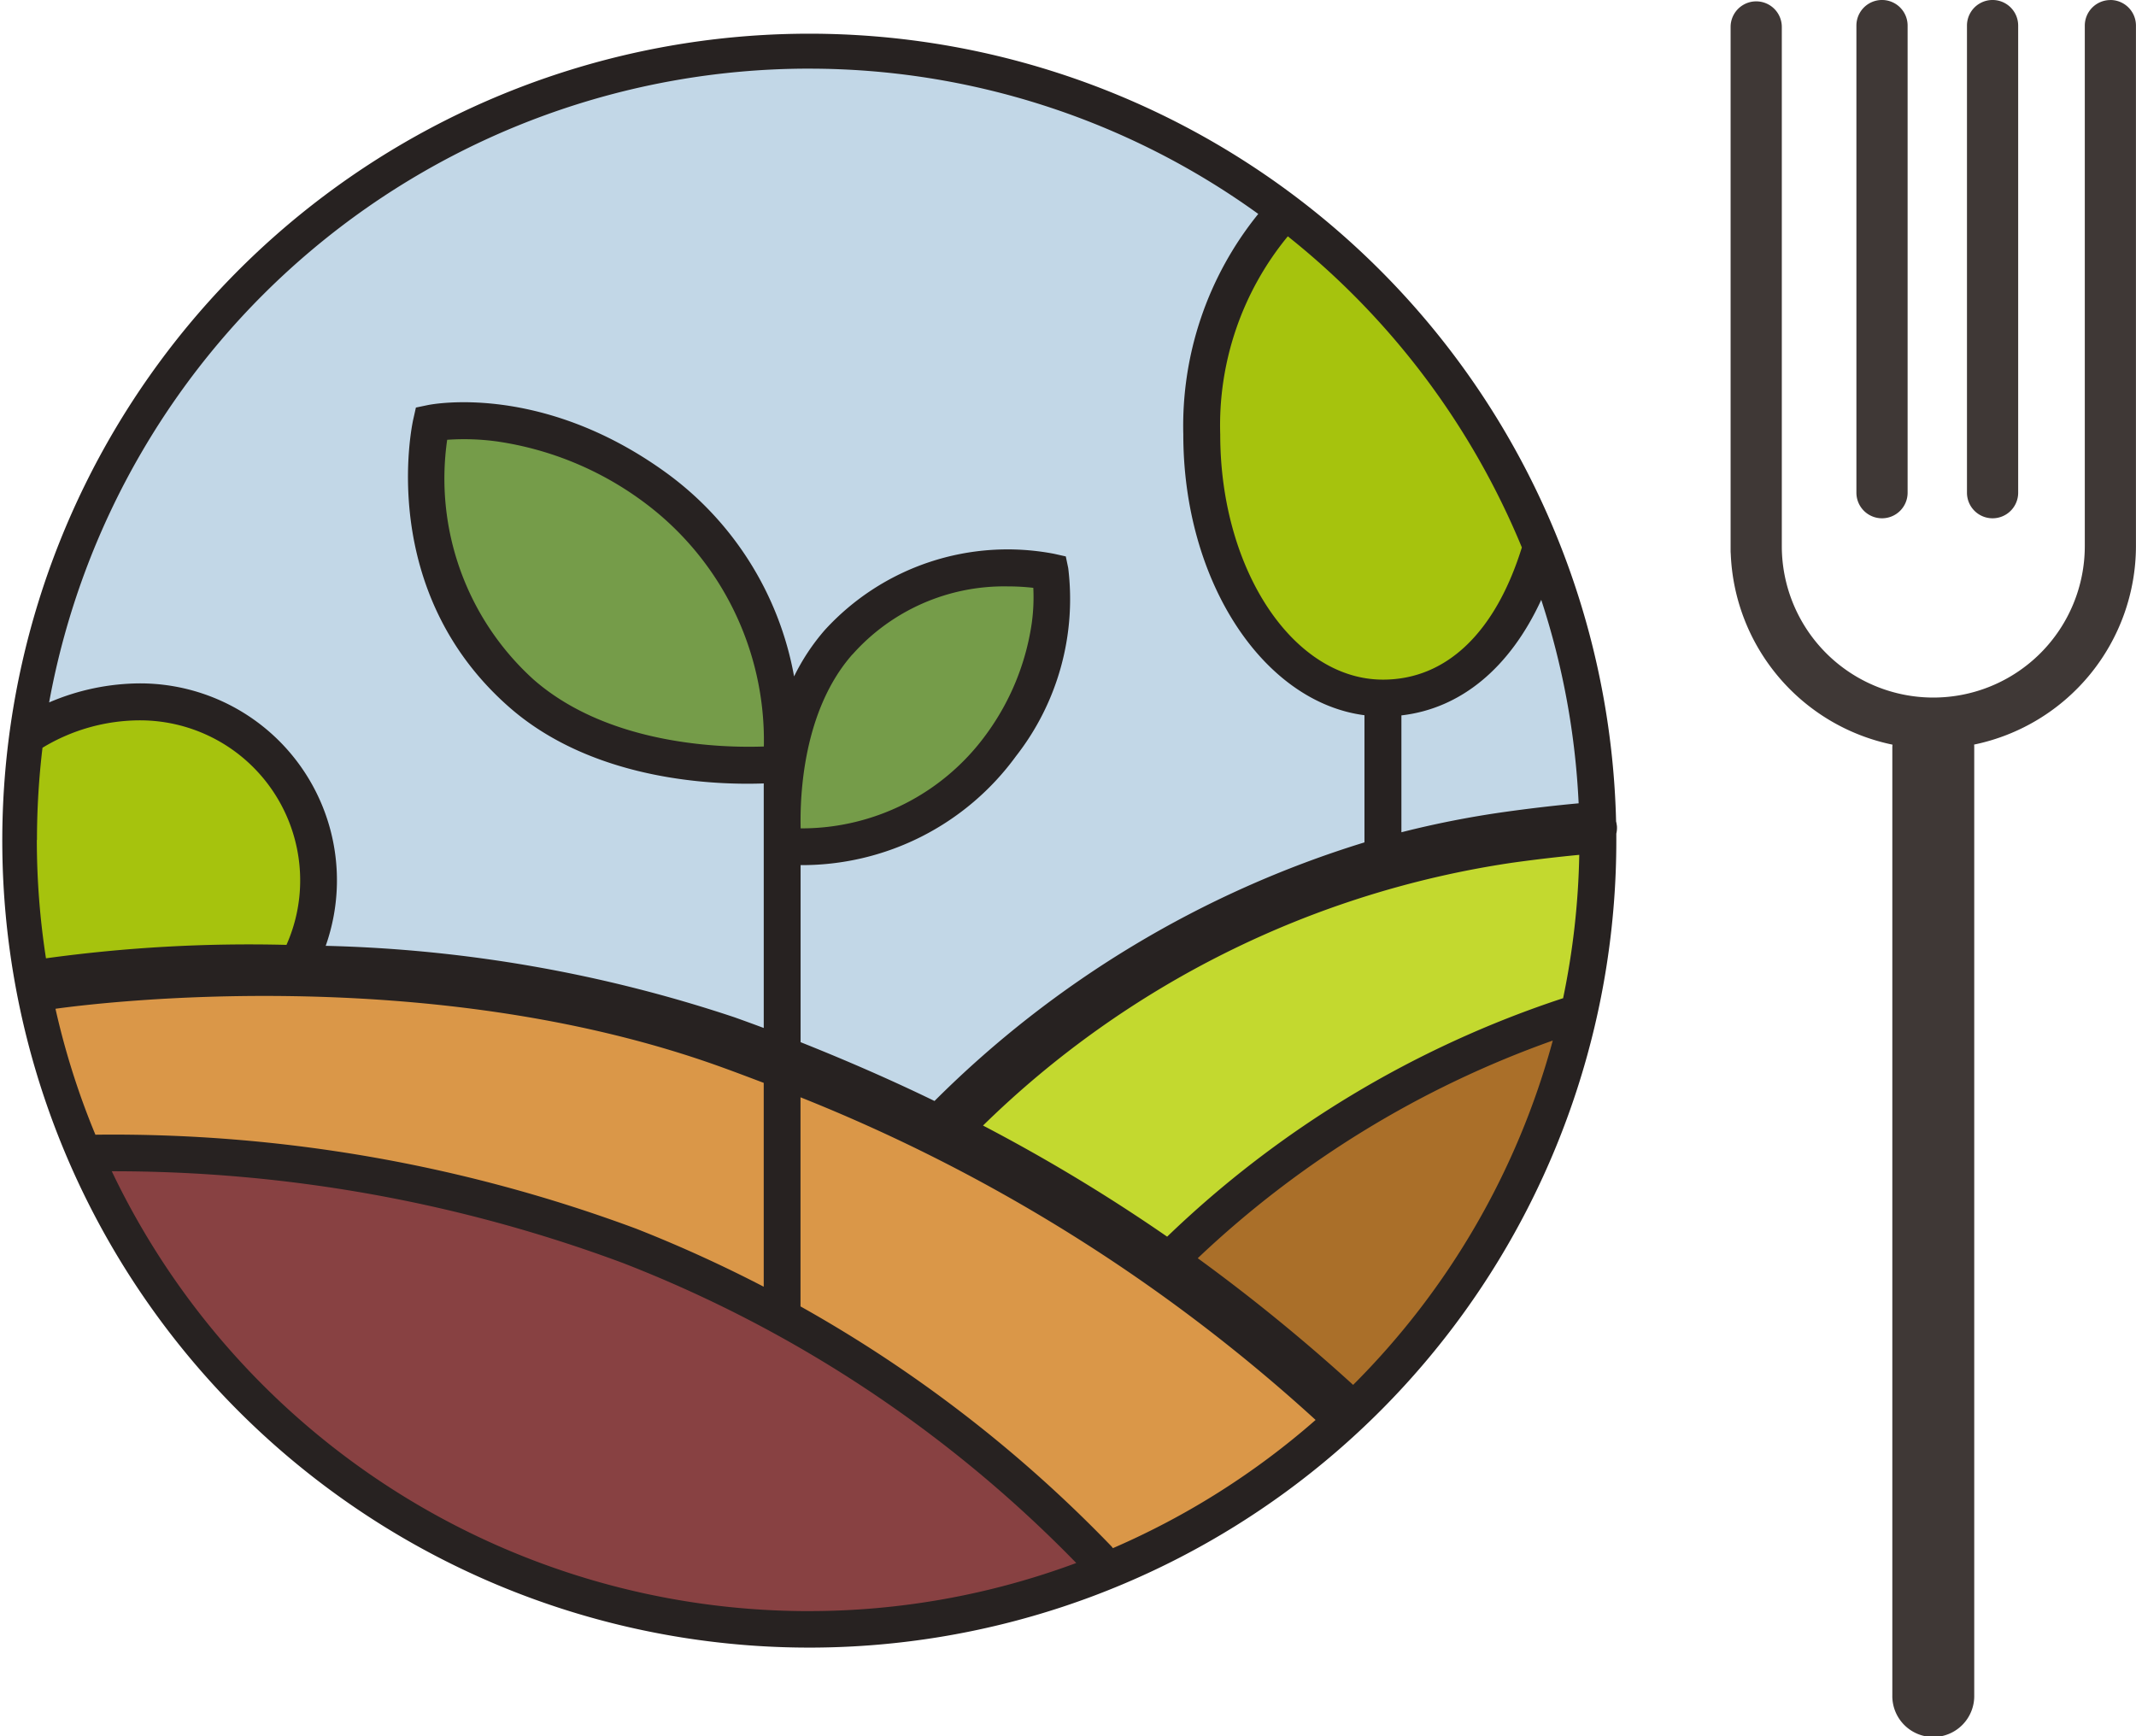
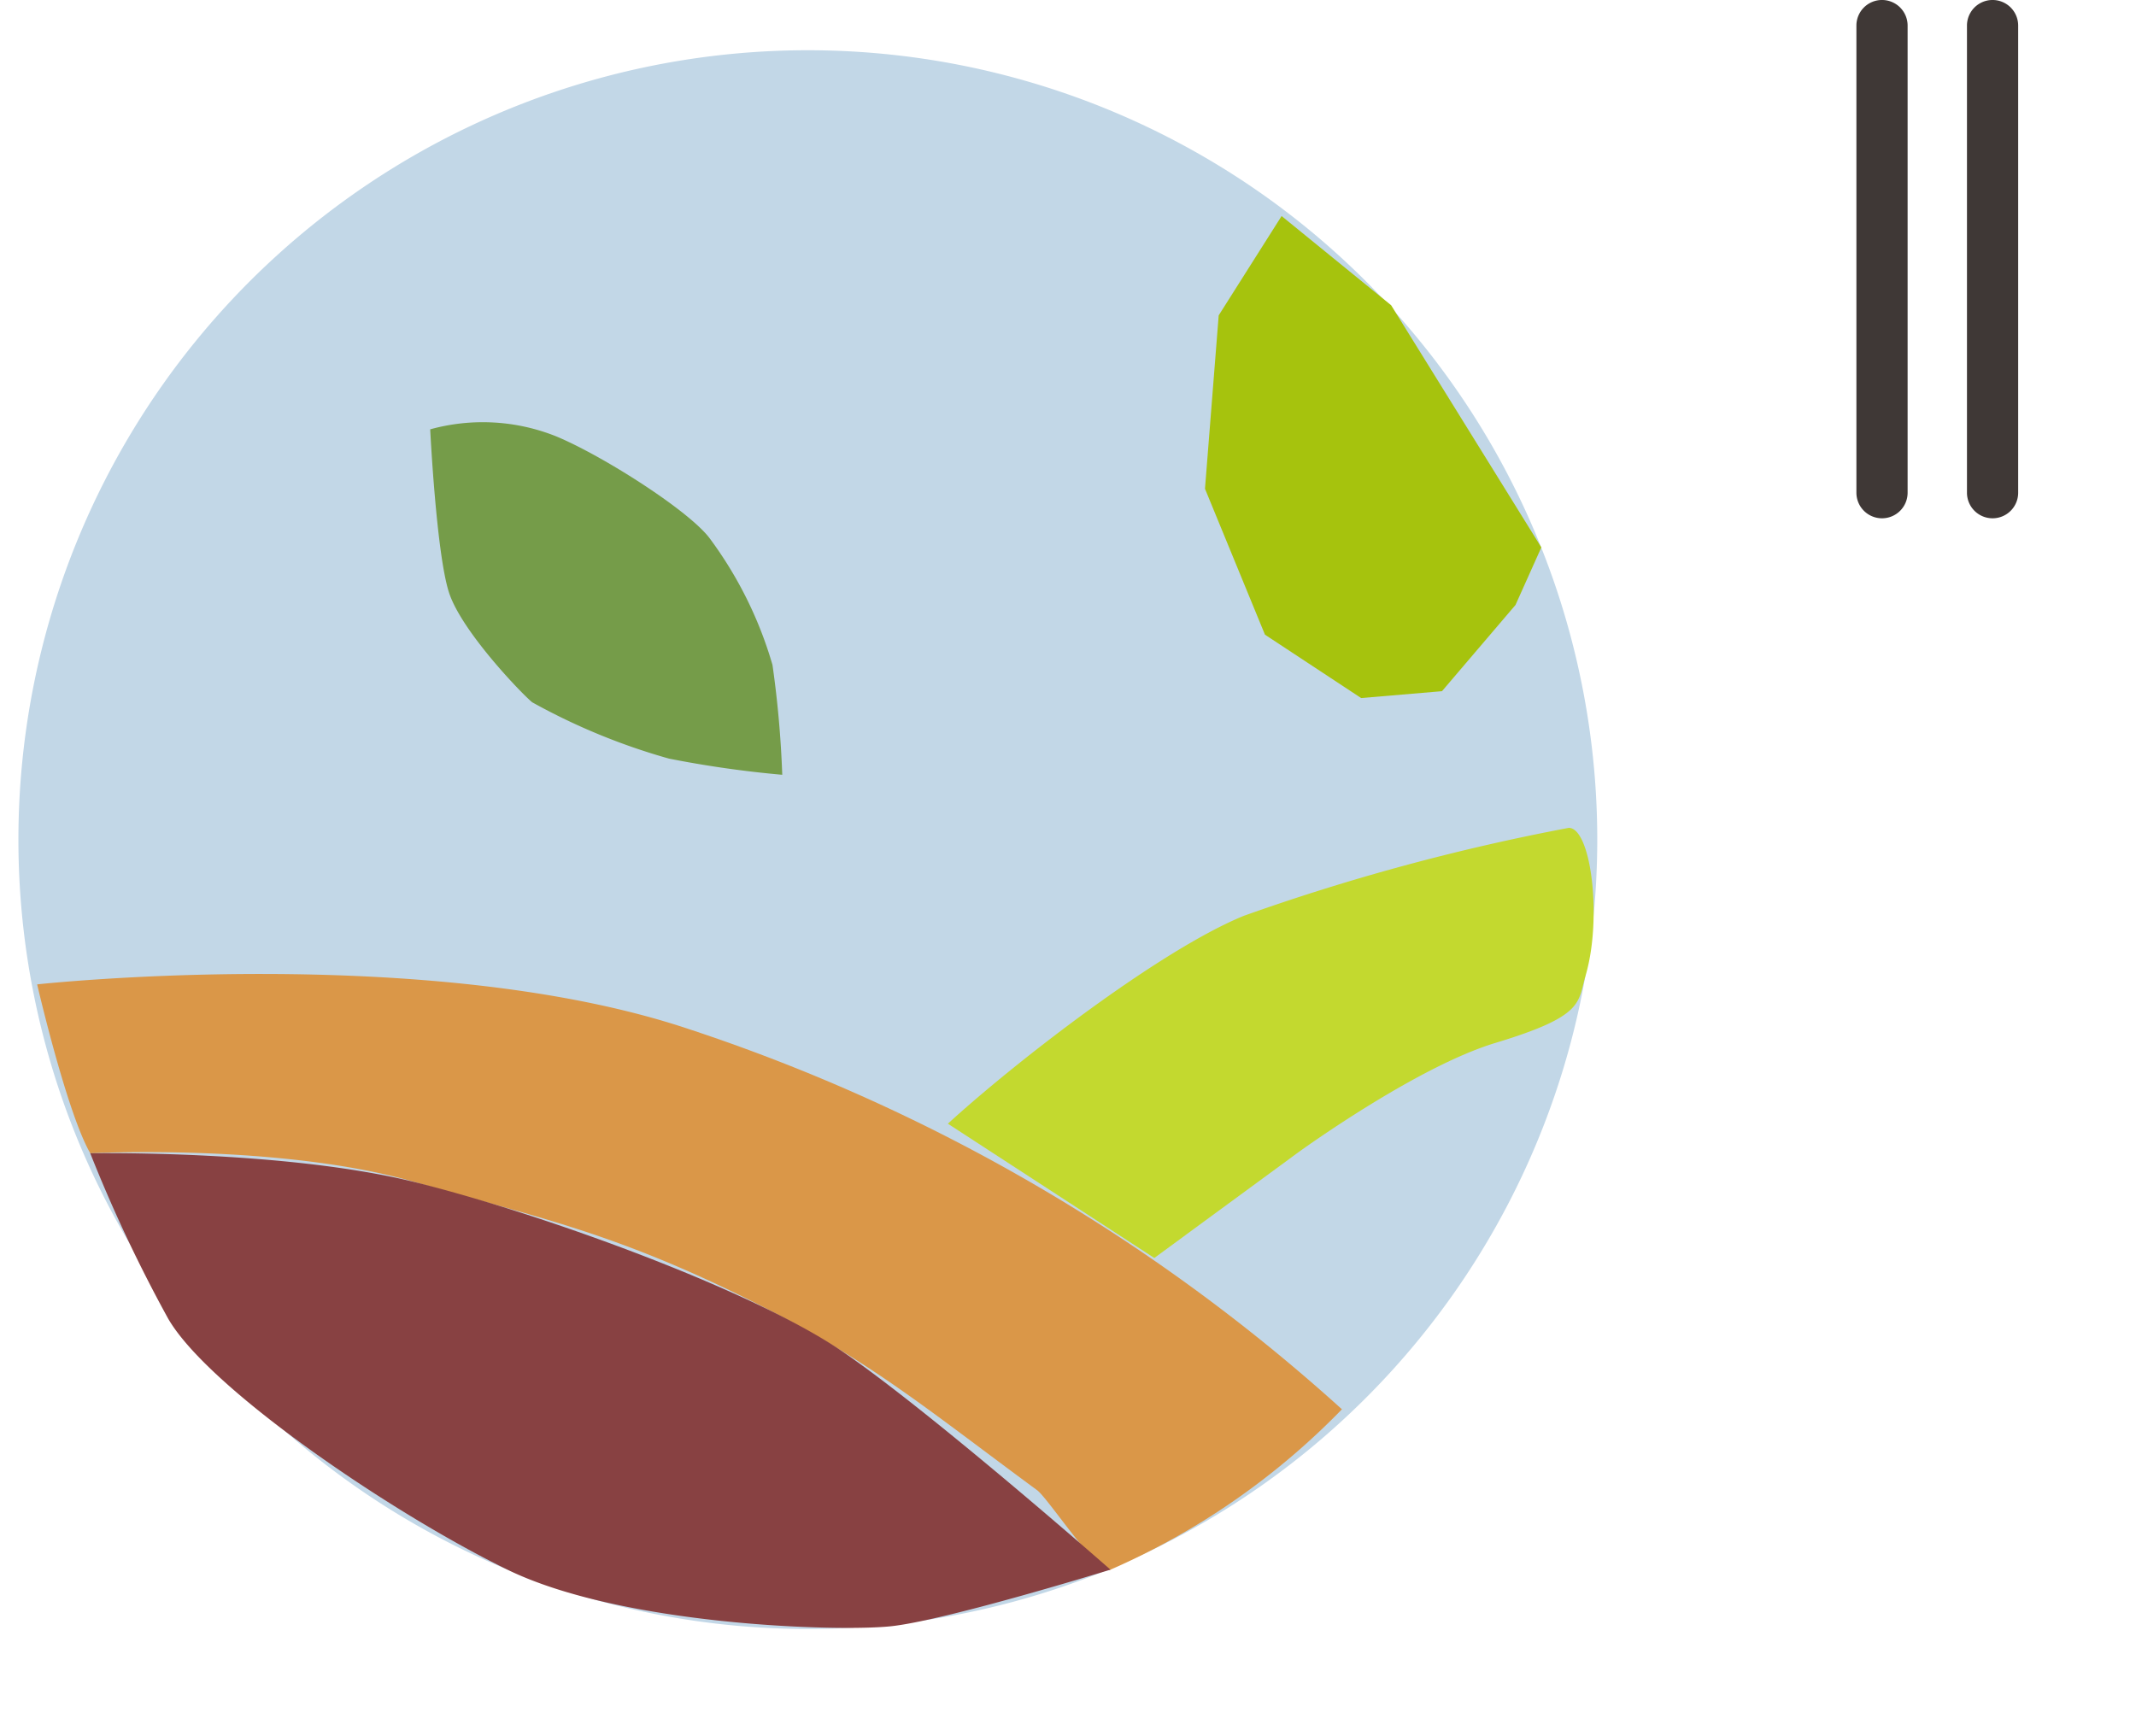
<svg xmlns="http://www.w3.org/2000/svg" width="93.487" height="75.988" viewBox="0 0 93.487 75.988">
  <g transform="translate(-10.125 -8.819)">
    <path d="M130.084,96.013A34.551,34.551,0,1,1,95.533,61.462a34.551,34.551,0,0,1,34.551,34.551" transform="translate(-50.051 -50.444)" fill="#c2d7e7" />
    <path d="M65.557,287.476s17.144-1.87,28.553,1.967a79.849,79.849,0,0,1,28.553,16.632,31.994,31.994,0,0,1-10.131,7.02c-.547.231-2.719-3.117-3.211-3.479-4.813-3.542-7.354-5.709-12.463-8.261-6.135-3.065-9.483-3.686-14.719-5.211-5.884-1.713-14.258-1.276-14.258-1.276-1.026-1.775-2.325-7.392-2.325-7.392" transform="translate(-53.805 -235.57)" fill="#da9748" />
    <path d="M287.917,264.283c2.956-2.705,9.281-7.6,12.956-9.1a94.863,94.863,0,0,1,14.219-3.849c.986,0,1.468,3.992.733,6.476-.349,1.18-.036,1.756-3.94,2.936-3.51,1.061-8.665,4.815-8.665,4.815l-6.268,4.6Z" transform="translate(-236.306 -206.279)" fill="#c3d92f" />
    <path d="M123.177,349s-7.265,2.244-9.649,2.482-11.747-.054-16.723-2.471-13.083-7.9-14.871-11a63.846,63.846,0,0,1-3.409-7.237s8.535-.154,14.258,1.276,14.714,4.734,18.566,7.335S123.177,349,123.177,349" transform="translate(-64.45 -271.476)" fill="#884142" />
-     <path d="M338.326,307.841c2.44-1.789,8.677-6.705,11.8-8.058s6.715-2.533,6.715-2.533-1.118,5.978-3.979,10.032a49.1,49.1,0,0,1-6.329,7.188Z" transform="translate(-277.679 -243.966)" fill="#aa6f29" />
-     <path d="M63.283,232.182l11.5-1.075.818-4.283L72.992,221.8l-4.81-2.152-5.4,1.451Z" transform="translate(-51.531 -180.276)" fill="#a6c30d" />
    <path d="M354.065,101.953l-2.753,4.348-.6,7.59,2.625,6.386,4.21,2.774,3.537-.3,3.219-3.775,1.13-2.519-6.574-10.6Z" transform="translate(-287.848 -83.678)" fill="#a6c30d" />
    <path d="M510.87,71.884a1.12,1.12,0,0,0,1.12-1.12V50.318a1.12,1.12,0,1,0-2.241,0V70.764a1.12,1.12,0,0,0,1.12,1.12" transform="translate(-418.374 -40.379)" fill="#3f3836" />
    <path d="M537.857,71.884a1.12,1.12,0,0,0,1.12-1.12V50.318a1.12,1.12,0,0,0-2.241,0V70.764a1.12,1.12,0,0,0,1.12,1.12" transform="translate(-440.522 -40.379)" fill="#3f3836" />
-     <path d="M495.649,49.2a1.12,1.12,0,0,0-1.12,1.12V73.1a6.63,6.63,0,1,1-13.261,0V50.378a1.12,1.12,0,0,0-2.241,0V73.315a1.118,1.118,0,0,0,.006.116,8.888,8.888,0,0,0,7.078,8.361c0,.037-.006.074-.006.112v41.489a1.793,1.793,0,1,0,3.585,0V81.9c0-.037,0-.074-.006-.111a8.886,8.886,0,0,0,7.084-8.69V50.318a1.12,1.12,0,0,0-1.12-1.12" transform="translate(-393.158 -40.379)" fill="#3f3836" />
    <path d="M161.507,152.617a8.642,8.642,0,0,1,5.5.3c2.038.842,5.849,3.271,6.741,4.478a17.426,17.426,0,0,1,2.743,5.535,45.543,45.543,0,0,1,.427,4.807,47.144,47.144,0,0,1-4.957-.708,27.81,27.81,0,0,1-5.988-2.466c-.476-.392-3.073-3.094-3.633-4.78s-.83-7.163-.83-7.163" transform="translate(-132.556 -125.005)" fill="#759c49" />
-     <path d="M248.484,194.17a13.511,13.511,0,0,1,4.293-4.948,8.412,8.412,0,0,1,6.179-.874,2.353,2.353,0,0,1,.525,2.891,25.281,25.281,0,0,1-3.311,5.877c-1.145,1.364-5.408,3.151-6.523,3.15s-1.886.317-1.933-.025.769-6.071.769-6.071" transform="translate(-203.309 -154.388)" fill="#759c49" />
-     <path d="M127.246,91.706a1.11,1.11,0,0,0-.032-.181,35.321,35.321,0,1,0,.01.808c0-.092,0-.183,0-.274a1.117,1.117,0,0,0,.025-.353m-1.674-.974c-1.091.1-2.179.229-3.24.378a42.194,42.194,0,0,0-4.517.889V86.883c2.608-.3,4.752-2.086,6.12-5.057a33.57,33.57,0,0,1,1.637,8.905m-2.485-11.2c-1.16,3.734-3.31,5.787-6.079,5.787-3.928,0-7.123-4.812-7.123-10.727a13.016,13.016,0,0,1,2.958-8.677,33.934,33.934,0,0,1,10.243,13.617M91.853,58.575a33.573,33.573,0,0,1,19.7,6.359,14.738,14.738,0,0,0-3.281,9.656c0,6.42,3.489,11.709,7.929,12.286v5.566a45.554,45.554,0,0,0-18.818,11.319q-2.735-1.329-5.861-2.574V93.437a11.588,11.588,0,0,0,9.426-4.768,11.162,11.162,0,0,0,2.287-8.235l-.106-.509-.508-.114A10.833,10.833,0,0,0,92.58,83.149a9.3,9.3,0,0,0-1.343,2.028,14.111,14.111,0,0,0-5.706-8.992c-5.394-3.852-10.138-2.924-10.337-2.882l-.509.106-.114.508c-.068.3-1.6,7.511,4.191,12.6,3.338,2.934,8.009,3.357,10.427,3.357.271,0,.511-.005.72-.013v1.311c0,.189,0,.362,0,.521v8.872q-.624-.233-1.262-.461a61.147,61.147,0,0,0-17.91-3.134,8.618,8.618,0,0,0-8.123-11.488,10.174,10.174,0,0,0-3.982.834,33.813,33.813,0,0,1,33.22-27.742M89.914,88.245c-1.809.064-6.8-.05-10.086-2.937a11.864,11.864,0,0,1-3.774-10.488,10.56,10.56,0,0,1,2.193.074A14.2,14.2,0,0,1,84.594,77.5a12.991,12.991,0,0,1,5.32,10.747m3.878-4.03a8.88,8.88,0,0,1,6.8-2.98,9.7,9.7,0,0,1,1.115.063,8.275,8.275,0,0,1-.069,1.556,10.878,10.878,0,0,1-2.007,4.877,9.98,9.98,0,0,1-8.107,4.095c-.035-1.514.125-5.179,2.263-7.611M58.1,92.333a33.974,33.974,0,0,1,.242-4.033,8.249,8.249,0,0,1,4.278-1.2,7.009,7.009,0,0,1,7,7,6.928,6.928,0,0,1-.6,2.828,65.227,65.227,0,0,0-10.526.588,33.816,33.816,0,0,1-.4-5.18m.817,7.389c1.954-.274,16.307-2.026,28.983,2.494.687.245,1.355.5,2.014.749v8.923a59.253,59.253,0,0,0-5.575-2.537,65.731,65.731,0,0,0-23.675-4.117,33.506,33.506,0,0,1-1.748-5.513M91.853,126.09a33.8,33.8,0,0,1-30.479-19.253,63.928,63.928,0,0,1,22.369,4.015,55.939,55.939,0,0,1,19.844,13.132,33.593,33.593,0,0,1-11.735,2.105m13.341-2.751a.782.782,0,0,0-.07-.089l-.072-.074a58.778,58.778,0,0,0-13.533-10.422c0-.013,0-.026,0-.04V103.6a74.2,74.2,0,0,1,22.545,14.122,33.843,33.843,0,0,1-8.874,5.613m10.515-7.148a79.955,79.955,0,0,0-6.8-5.544,43.939,43.939,0,0,1,15.539-9.527,33.77,33.77,0,0,1-8.738,15.071m9.183-16.923A45.469,45.469,0,0,0,107.565,109.7a76.275,76.275,0,0,0-8.059-4.864,41.852,41.852,0,0,1,23.138-11.5c.969-.136,1.961-.253,2.958-.349a33.737,33.737,0,0,1-.71,6.29" transform="translate(-46.357 -46.751)" fill="#272221" />
  </g>
</svg>